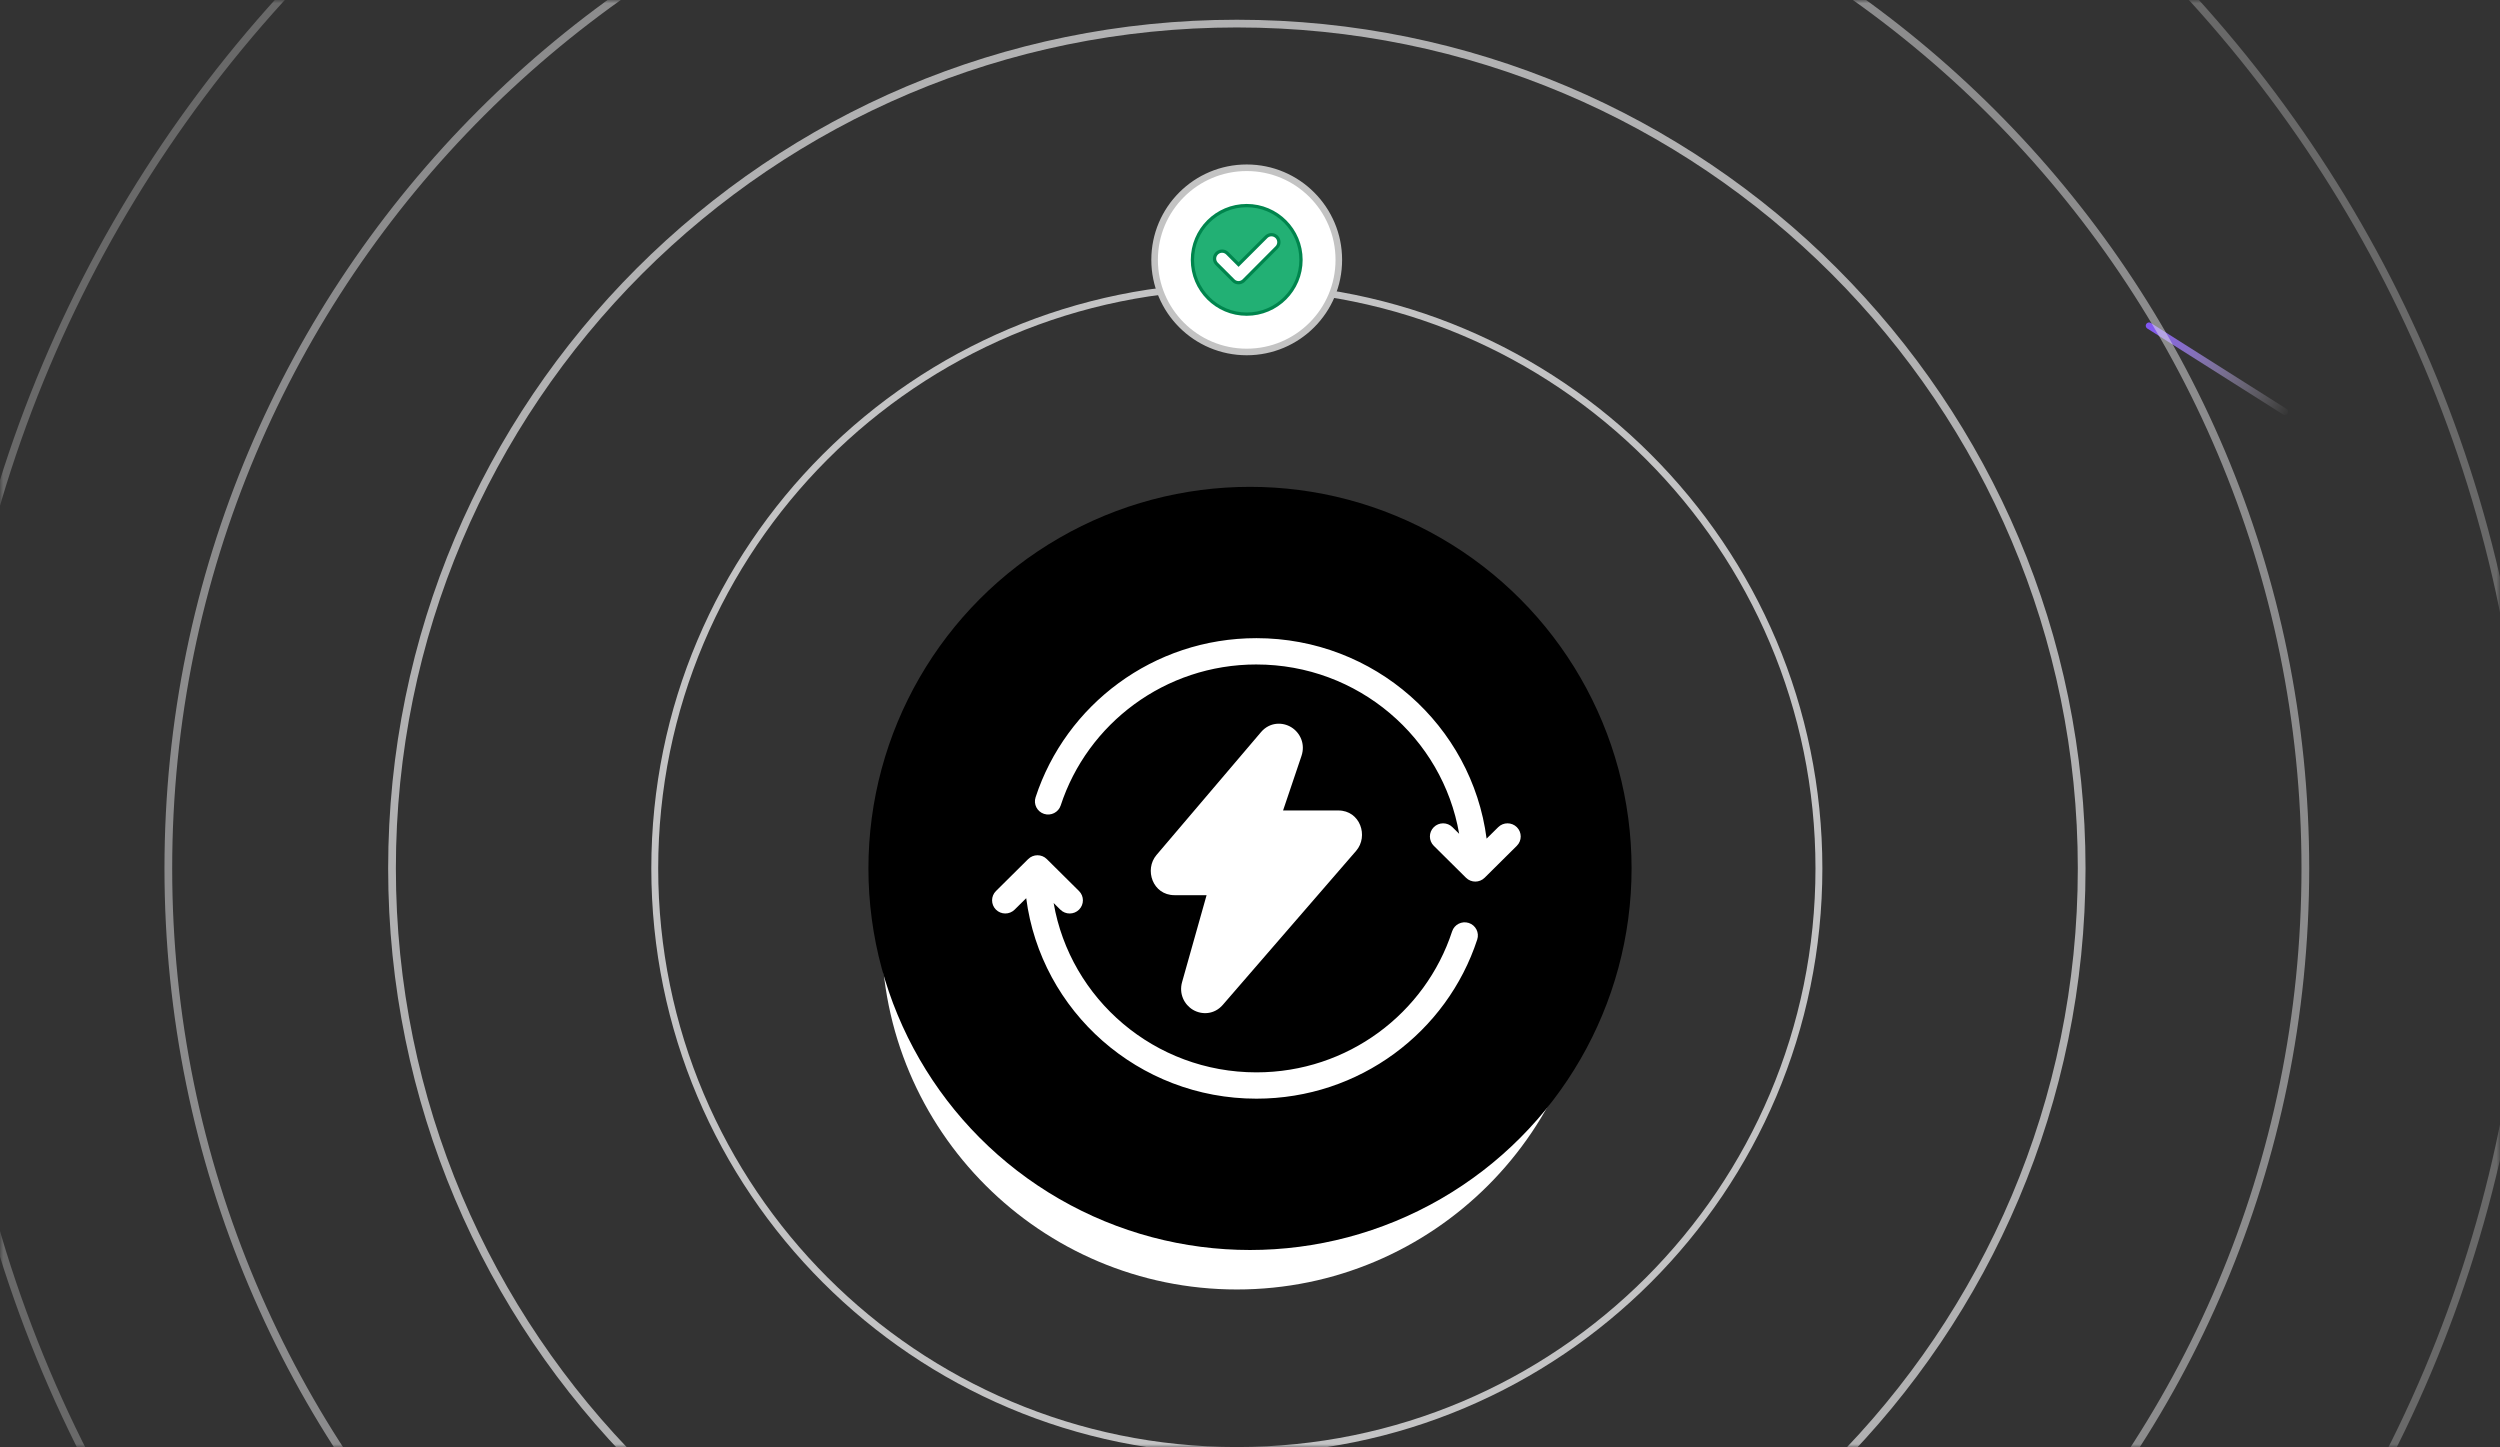
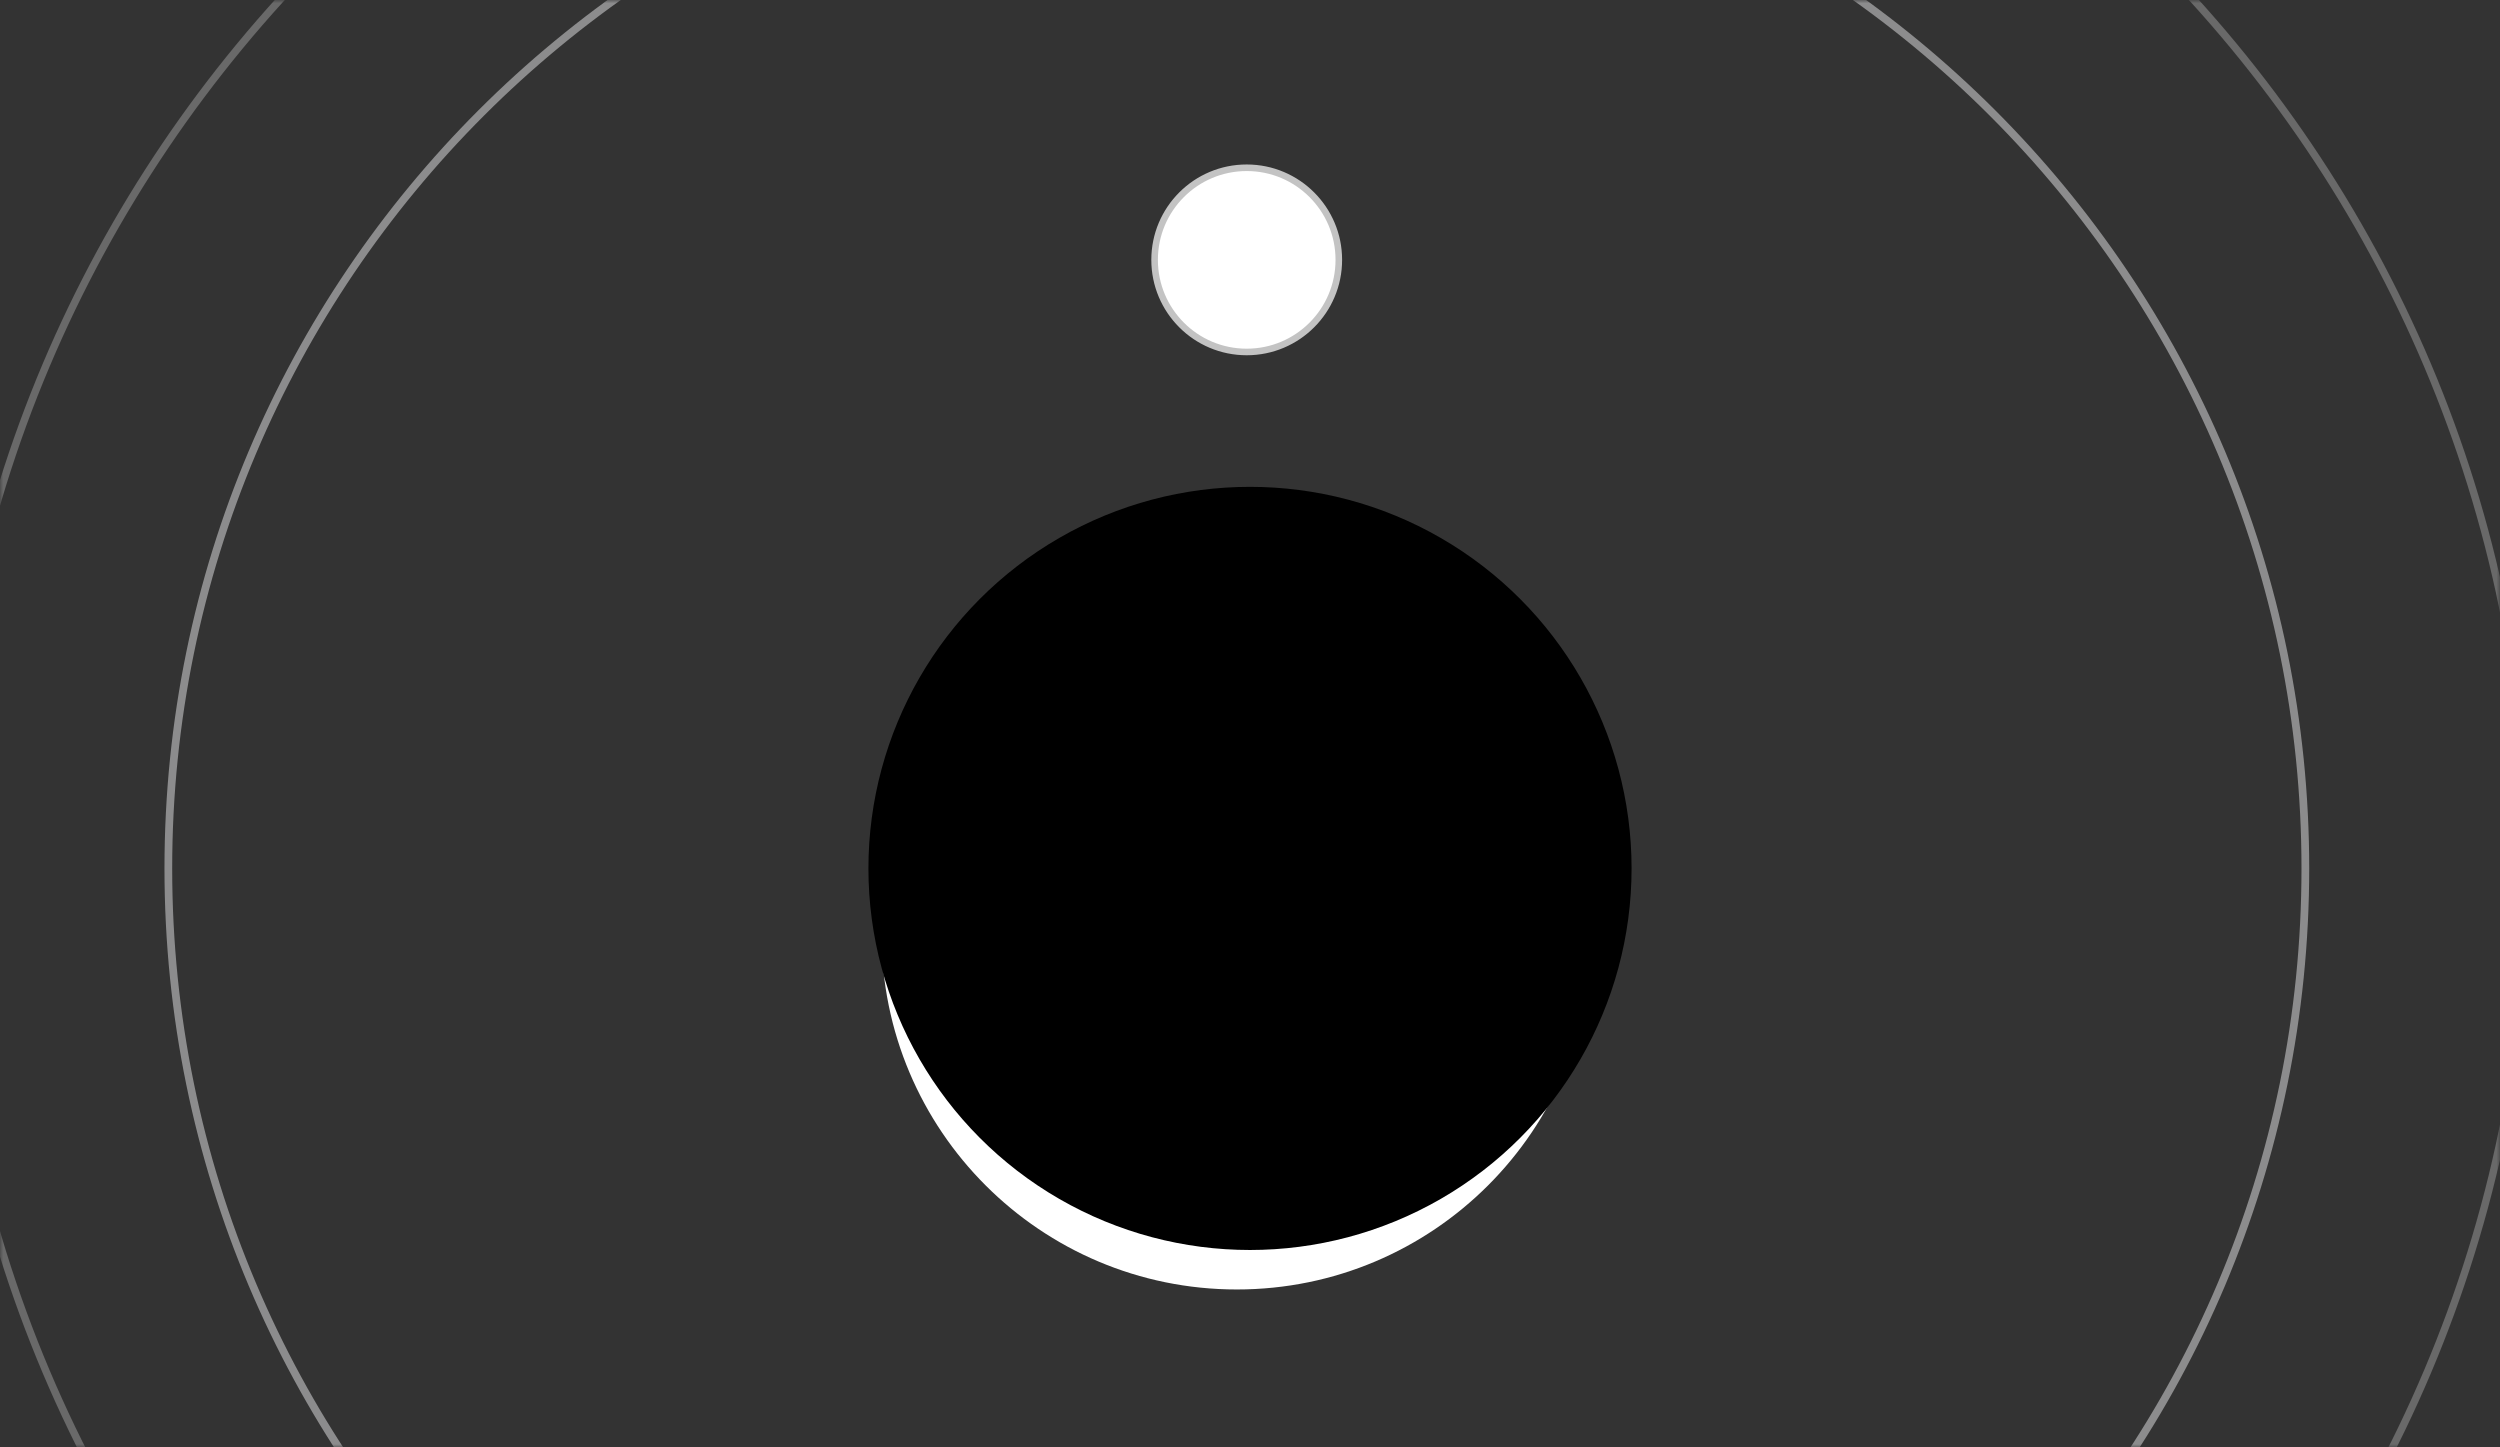
<svg xmlns="http://www.w3.org/2000/svg" width="380" height="220" viewBox="0 0 380 220" fill="none">
  <rect x="0" y="0" width="380" height="220" fill="#333333" stroke="none" />
-   <path d="M347.282 62.573L326.656 49.512" stroke="url(#paint0_linear_476_4645)" stroke-linecap="round" />
  <mask id="mask0_476_4645" style="mask-type:alpha" maskUnits="userSpaceOnUse" x="0" y="0" width="380" height="220">
    <rect width="380" height="220" fill="#D9D9D9" />
  </mask>
  <g mask="url(#mask0_476_4645)">
    <path opacity="0.3" fill-rule="evenodd" clip-rule="evenodd" d="M188 -63.868C296.175 -63.868 383.868 23.825 383.868 132C383.868 240.175 296.175 327.868 188 327.868C79.825 327.868 -7.868 240.175 -7.868 132C-7.868 23.825 79.825 -63.868 188 -63.868ZM188 -65C296.8 -65 385 23.2 385 132C385 240.8 296.8 329 188 329C79.2 329 -9 240.8 -9 132C-9 23.2 79.2 -65 188 -65Z" fill="#E7E7E8" />
    <path opacity="0.5" fill-rule="evenodd" clip-rule="evenodd" d="M188 -29.827C277.375 -29.827 349.827 42.625 349.827 132C349.827 221.375 277.375 293.827 188 293.827C98.625 293.827 26.173 221.375 26.173 132C26.173 42.625 98.625 -29.827 188 -29.827ZM188 -31C278.022 -31 351 41.978 351 132C351 222.022 278.022 295 188 295C97.978 295 25 222.022 25 132C25 41.978 97.978 -31 188 -31Z" fill="#E7E7E8" />
-     <path opacity="0.7" fill-rule="evenodd" clip-rule="evenodd" d="M188 4.173C258.597 4.173 315.827 61.403 315.827 132C315.827 202.597 258.597 259.827 188 259.827C117.403 259.827 60.173 202.597 60.173 132C60.173 61.403 117.403 4.173 188 4.173ZM188 3C259.245 3 317 60.755 317 132C317 203.245 259.245 261 188 261C116.755 261 59 203.245 59 132C59 60.755 116.755 3 188 3Z" fill="#E7E7E8" />
-     <path opacity="0.8" fill-rule="evenodd" clip-rule="evenodd" d="M188 44.047C236.575 44.047 275.953 83.425 275.953 132C275.953 180.575 236.575 219.953 188 219.953C139.425 219.953 100.047 180.575 100.047 132C100.047 83.425 139.425 44.047 188 44.047ZM188 43C237.153 43 277 82.847 277 132C277 181.153 237.153 221 188 221C138.847 221 99 181.153 99 132C99 82.847 138.847 43 188 43Z" fill="#E7E7E8" />
  </g>
  <circle cx="188" cy="142" r="54" fill="white" />
  <circle cx="190" cy="132" r="58" fill="black" />
  <circle cx="189.5" cy="39.5" r="14" fill="white" stroke="#C3C3C3" />
-   <path d="M189.5 31.25C194.055 31.25 197.75 34.945 197.75 39.5C197.75 44.055 194.055 47.75 189.5 47.75C184.945 47.75 181.25 44.055 181.25 39.5C181.25 34.945 184.945 31.25 189.5 31.25ZM193.98 35.933C193.559 35.587 192.966 35.587 192.545 35.933L192.458 36.012L188.261 40.209L186.561 38.509C186.137 38.085 185.489 38.059 185.037 38.43L184.949 38.509C184.526 38.932 184.499 39.581 184.87 40.032L184.949 40.119L187.464 42.634C187.676 42.863 187.973 42.973 188.261 42.973C188.526 42.973 188.783 42.867 188.978 42.706L189.057 42.634H189.058L194.05 37.622L194.051 37.623C194.474 37.2 194.5 36.554 194.148 36.103L194.073 36.017L194.068 36.012L193.98 35.933Z" fill="#22B074" stroke="#00854D" stroke-width="0.5" />
-   <path fill-rule="evenodd" clip-rule="evenodd" d="M190.973 100.999C177.072 100.999 165.295 109.991 161.226 122.429C160.884 123.476 159.75 124.05 158.695 123.711C157.64 123.367 157.063 122.238 157.408 121.191C161.999 107.148 175.292 97 190.974 97C208.907 97 223.727 110.277 225.963 127.473L227.725 125.731C228.51 124.95 229.781 124.953 230.566 125.735C231.346 126.52 231.346 127.786 230.558 128.563L225.665 133.418C224.88 134.196 223.613 134.196 222.832 133.418L217.936 128.563C217.151 127.785 217.147 126.52 217.932 125.735C218.713 124.953 219.988 124.95 220.773 125.731L221.793 126.739C219.274 112.13 206.44 101.001 190.973 101.001L190.973 100.999ZM196.298 110.554C197.616 111.378 198.444 113.077 197.824 114.906L195.026 123.191H203.426C206.754 123.191 208.052 127.109 206.134 129.327L185.861 152.745C184.578 154.226 182.675 154.285 181.333 153.492C180.019 152.71 179.171 151.077 179.677 149.277L183.401 136.066H178.52C175.208 136.066 173.898 132.179 175.789 129.956L191.675 111.28C192.989 109.741 194.952 109.714 196.298 110.554ZM156.282 130.581C157.066 129.804 158.334 129.804 159.115 130.581L164.011 135.437C164.796 136.214 164.8 137.48 164.015 138.265C163.234 139.046 161.959 139.05 161.174 138.269L160.154 137.261C162.673 151.87 175.507 162.999 190.974 162.999C204.875 162.999 216.652 154.007 220.721 141.569C221.063 140.522 222.197 139.948 223.252 140.288C224.307 140.631 224.884 141.76 224.539 142.807C219.948 156.85 206.655 166.998 190.973 166.998C173.04 166.998 158.221 153.721 155.984 136.525L154.222 138.267C153.437 139.048 152.166 139.045 151.381 138.263C150.601 137.478 150.601 136.213 151.389 135.435L156.282 130.581Z" fill="white" />
  <defs>
    <linearGradient id="paint0_linear_476_4645" x1="348.358" y1="62.518" x2="327.591" y2="48.501" gradientUnits="userSpaceOnUse">
      <stop stop-color="white" stop-opacity="0" />
      <stop offset="1" stop-color="#8258F2" />
    </linearGradient>
  </defs>
</svg>